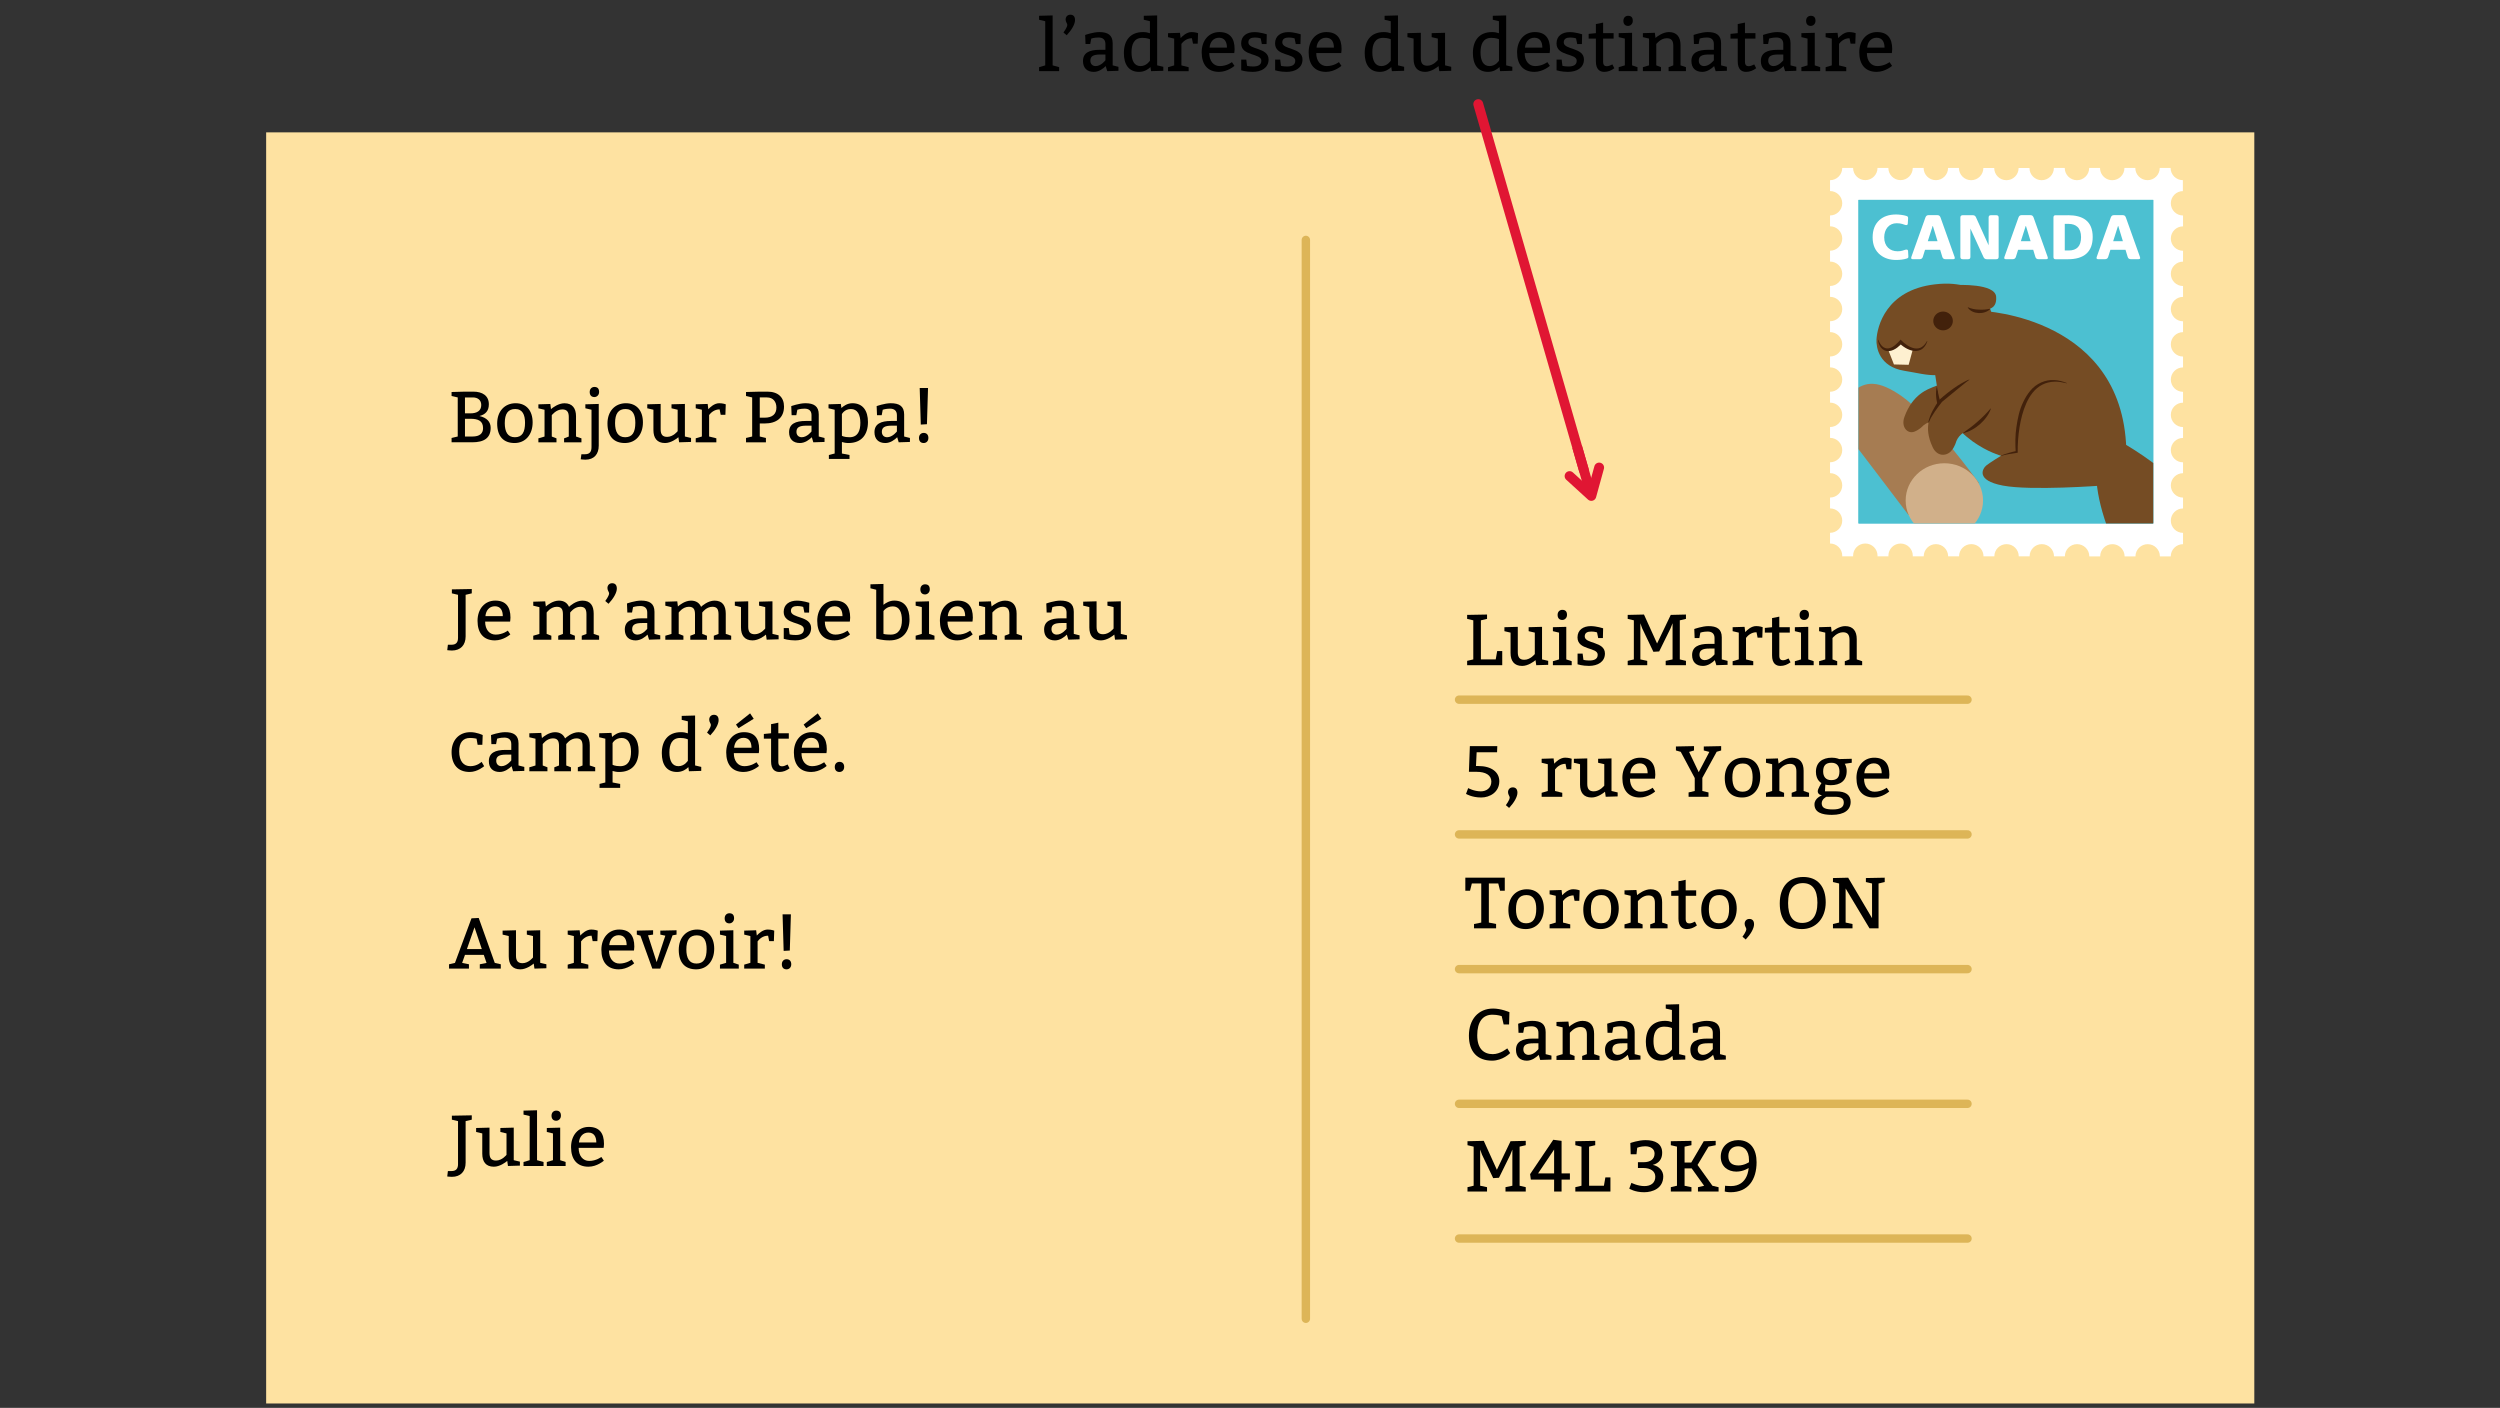
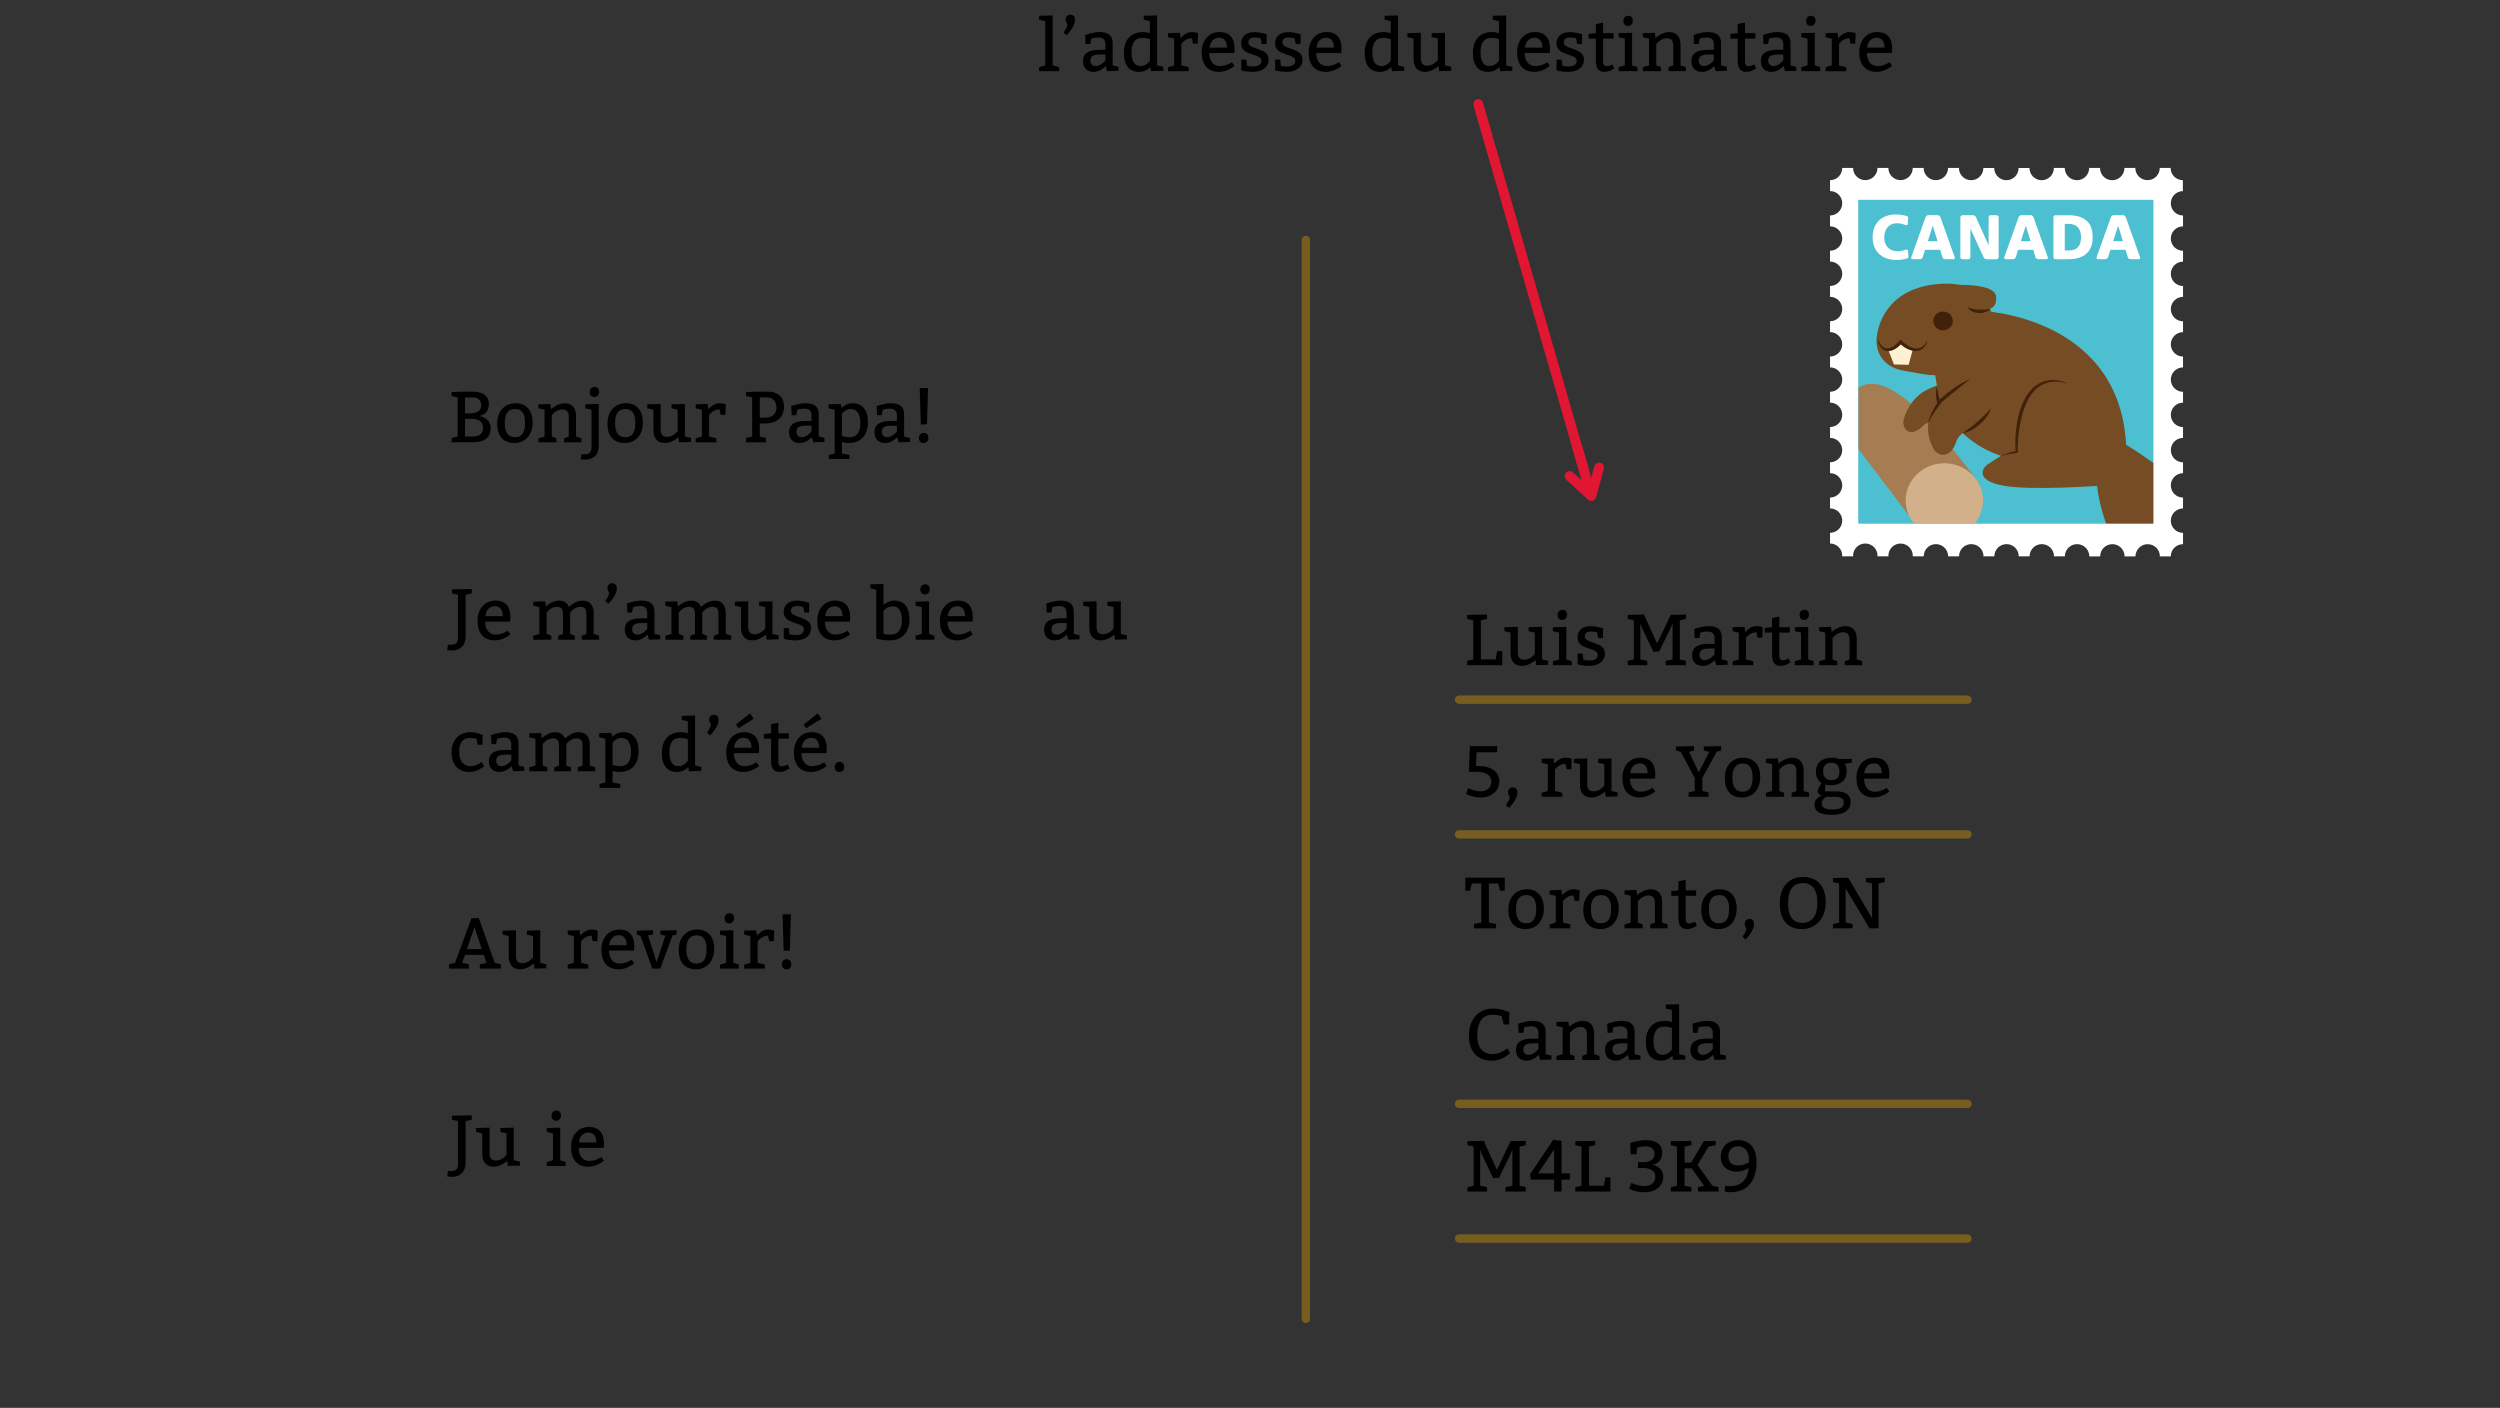
<svg xmlns="http://www.w3.org/2000/svg" id="a" width="760" height="428" viewBox="0 0 760 428">
  <rect x="0" y="0" width="760" height="428" fill="#333333" stroke="none" />
  <defs>
    <clipPath id="b">
      <rect x="564.98" y="60.77" width="89.61" height="98.36" fill="#4cc0d1" stroke-width="0" />
    </clipPath>
  </defs>
-   <rect x="80.91" y="40.24" width="604.4" height="386.42" fill="#fee2a1" stroke-width="0" />
  <path d="m663.59,58.07v-3.3c-2.06,0-3.73-1.66-3.73-3.71h0s-3.3,0-3.3,0h0c0,2.05-1.66,3.71-3.7,3.71-2.06,0-3.73-1.66-3.73-3.71h0s-3.3,0-3.3,0h0c0,2.05-1.66,3.72-3.71,3.72-1.28,0-2.41-.65-3.08-1.64-.4-.59-.63-1.31-.63-2.08h0s0,0,0,0h0s-3.3,0-3.3,0h0c0,2.05-1.66,3.72-3.71,3.72-1.03,0-1.95-.42-2.63-1.09-.67-.67-1.09-1.6-1.09-2.63h0s0,0,0,0h0s-3.3,0-3.3,0h0c0,2.05-1.66,3.72-3.71,3.72-2.05,0-3.71-1.66-3.71-3.71h0s-3.3,0-3.3,0c0,2.05-1.66,3.71-3.71,3.71s-3.71-1.66-3.71-3.71h-3.3c0,2.05-1.66,3.71-3.71,3.71-1.03,0-1.95-.42-2.63-1.09-.67-.67-1.09-1.6-1.09-2.63h0s-3.3,0-3.3,0c0,2.05-1.66,3.71-3.71,3.71-1.03,0-1.95-.42-2.63-1.09-.67-.67-1.09-1.6-1.09-2.63h0s-3.3,0-3.3,0c0,2.05-1.66,3.71-3.71,3.71s-3.71-1.66-3.71-3.71h-3.3c0,2.05-1.66,3.71-3.71,3.71s-3.71-1.66-3.71-3.71h-3.3c0,2.06-1.66,3.73-3.71,3.73v3.3c2.05,0,3.71,1.66,3.71,3.71s-1.66,3.71-3.71,3.71v3.3c2.05,0,3.71,1.66,3.71,3.71s-1.66,3.71-3.71,3.71v3.3c2.05,0,3.71,1.66,3.71,3.71s-1.66,3.71-3.71,3.71v3.3c2.05,0,3.71,1.66,3.71,3.71s-1.66,3.71-3.71,3.71v3.3c2.05,0,3.71,1.66,3.71,3.71s-1.66,3.71-3.71,3.71v3.3c2.05,0,3.71,1.66,3.71,3.71s-1.66,3.71-3.71,3.71v3.3c2.05,0,3.71,1.66,3.71,3.71s-1.66,3.71-3.71,3.71v3.3c2.05,0,3.71,1.66,3.71,3.71s-1.66,3.71-3.71,3.71v3.3c2.05,0,3.71,1.66,3.71,3.71s-1.66,3.71-3.71,3.71v3.3c2.05,0,3.71,1.66,3.71,3.71s-1.66,3.71-3.71,3.71v3.25c2.05,0,3.71,1.66,3.71,3.71,0,.06-.01.12-.02.18h3.34c0-.06-.02-.12-.02-.18,0-2.05,1.66-3.71,3.71-3.71h0c1.03,0,1.95.42,2.63,1.09.67.67,1.09,1.6,1.09,2.63,0,.06-.01.12-.02.18h0s3.34,0,3.34,0h0c0-.06-.02-.12-.02-.18,0-2.05,1.66-3.71,3.71-3.71s3.71,1.66,3.71,3.71c0,.06-.01.12-.02.18h0s3.34,0,3.34,0c0-.03,0-.06,0-.09.05-2.01,1.69-3.62,3.71-3.62s3.66,1.62,3.71,3.63c0,.03,0,.05,0,.08h3.32c0-2.05,1.66-3.71,3.71-3.71.77,0,1.48.23,2.08.63.99.67,1.64,1.8,1.64,3.08h0s3.3,0,3.3,0c0-2.05,1.66-3.71,3.71-3.71s3.71,1.66,3.71,3.71h3.3c0-2.05,1.66-3.71,3.71-3.71,2.05,0,3.71,1.66,3.71,3.71h0s3.3,0,3.3,0c0-2.05,1.66-3.71,3.71-3.71,1.03,0,1.95.42,2.63,1.09.67.67,1.09,1.6,1.09,2.63h0s3.3,0,3.3,0c0-2.05,1.66-3.71,3.71-3.71,1.33,0,2.48.7,3.14,1.75.36.57.58,1.24.58,1.97h0s3.3,0,3.3,0c0-.14.03-.27.04-.41.01-.11.01-.23.03-.34,0-.04.03-.08.04-.12.39-1.63,1.85-2.84,3.61-2.85,2.05,0,3.71,1.66,3.71,3.71h3.3c0-2.05,1.67-3.71,3.73-3.71v-3.44c-2.05,0-3.71-1.66-3.71-3.71s1.66-3.71,3.71-3.71v-3.3h0c-2.05,0-3.71-1.66-3.71-3.71s1.66-3.71,3.71-3.71h0v-3.3h0c-2.05,0-3.71-1.66-3.71-3.71s1.66-3.71,3.71-3.71h0v-3.3h0c-2.05,0-3.71-1.66-3.71-3.71s1.66-3.71,3.71-3.71h0v-3.3h0c-2.05,0-3.71-1.66-3.71-3.71s1.66-3.71,3.71-3.71h0v-3.3h0c-2.05,0-3.71-1.66-3.71-3.71s1.66-3.71,3.71-3.71h0v-3.3h0c-2.05,0-3.71-1.66-3.71-3.71s1.66-3.71,3.71-3.71h0v-3.3h0c-2.05,0-3.71-1.66-3.71-3.71s1.66-3.71,3.71-3.71h0v-3.3c-2.05,0-3.71-1.66-3.71-3.71s1.66-3.71,3.71-3.71v-3.3c-2.05,0-3.71-1.66-3.71-3.71s1.66-3.71,3.71-3.71Z" fill="#fff" stroke-width="0" />
  <rect x="564.98" y="60.77" width="89.61" height="98.36" fill="#4cc0d1" stroke-width="0" />
  <rect x="564.98" y="60.77" width="89.61" height="98.36" fill="#4cc0d1" />
  <g clip-path="url(#b)">
    <path d="m601.6,146.84s-14.79-20.38-23.57-26.46c-6.9-4.78-11-4.69-14.89-1.15s-2.23,12.22-1.7,12.75,18.75,24.59,18.75,24.59l21.41-9.73Z" fill="#a67c52" stroke-width="0" />
    <path d="m603.79,121.06s-5.67,5.9-13.2,6.79c-2.15.25-3.89-.12-5.87,1.47,0,0-1.18,1.34-2.79,1.92-2.04.75-4.08-1.42-3-4.45,2.53-7.07,7.27-8.47,8.69-9.12,1.42-.65,9.21-3.12,10.4-4.76,1.19-1.64,5.77,8.15,5.77,8.15Z" fill="#754c24" stroke-width="0" />
    <path d="m588.94,117.34c.16,2.08.62,4.14,1.33,6.1.69,1.96,1.71,3.83,3.18,5.32l-.07.08c-1-.49-1.86-1.25-2.53-2.13-.67-.88-1.19-1.88-1.57-2.9-.35-1.04-.61-2.11-.69-3.19-.09-1.08-.06-2.18.25-3.26h.11Z" fill="#42210b" stroke-width="0" />
    <path d="m607.74,117.87s-2.25,7.86-8.5,12.18c-1.78,1.23-3.49,1.71-4.51,4.04,0,0-.42,1.74-1.57,3.01-1.45,1.62-4.24,1.78-5.62-1.13-3.12-6.57-.3-10.36.66-11.6.95-1.24,6.68-7.07,6.97-9.07.29-2.01,12.56,2.58,12.56,2.58Z" fill="#754c24" stroke-width="0" />
    <path d="m605.69,96.67s-.69-12.2-17.48-10.23c-14.96,1.75-17.57,12.95-17.76,16.82-.11,2.23.72,8.21,8.45,9.46,8.19,1.32,10.89,3.15,21.35-2.87" fill="#754c24" stroke-width="0" />
    <path d="m642.22,132.91s42.12,21.49,26.65,42.98c-15.47,21.49-32.38-18.34-31.52-32.09" fill="#754c24" stroke-width="0" />
    <path d="m602.49,94.52s44.12,1.62,43.93,44.03l-7.54,9.07s-21.49,1.62-29.99,0c-8.5-1.62-6.11-5.25-5.06-6.11,1.05-.86,4.49-2.96,4.49-2.96,0,0-16.62-4.49-19.58-21.68-2.96-17.19,2.48-19.01,2.48-19.01,0,0,11.27-3.63,11.27-3.34Z" fill="#754c24" stroke-width="0" />
    <path d="m594.51,86.64c.57,0,12.03-.57,12.32,3.58.29,4.15-2.86,4.01-6.45,4.3-3.58.29-5.87-7.88-5.87-7.88Z" fill="#754c24" stroke-width="0" />
    <path d="m608.3,138.5c.79-.34,1.61-.6,2.44-.84.83-.23,1.66-.46,2.51-.61l-.47.55c-.17-2.61-.18-5.21.21-7.8.38-2.58.89-5.2,2.08-7.61.58-1.21,1.27-2.38,2.16-3.43.86-1.07,2.02-1.92,3.28-2.49,1.27-.56,2.65-.82,3.99-.74,1.34.06,2.62.43,3.82.9l-.03.1c-1.24-.29-2.5-.57-3.77-.5-1.27.05-2.53.33-3.66.91-2.3,1.15-3.83,3.37-4.87,5.67-1.04,2.33-1.65,4.83-2.06,7.34-.4,2.52-.58,5.08-.55,7.63v.06s-.06,0-.06,0c-1.68.21-3.36.5-4.99.95l-.03-.1Z" fill="#42210b" stroke-width="0" />
    <path d="m596.74,131.63c.77-.61,1.54-1.09,2.29-1.68.75-.57,1.47-1.16,2.17-1.79,1.42-1.22,2.74-2.56,3.95-3.99l.08.07c-.32.96-.8,1.81-1.38,2.59-.56.79-1.24,1.48-1.95,2.13-.73.63-1.51,1.2-2.37,1.66-.83.48-1.78.83-2.7,1.07l-.09-.06Z" fill="#42210b" stroke-width="0" />
    <path d="m598.67,115.47c-.65.45-1.4,1.06-2.08,1.61l-2.08,1.69-4.15,3.41h.01c-.78.97-1.53,1.99-2.23,3.03-.69,1.05-1.38,2.12-1.81,3.29l-.1-.03c.06-.66.29-1.28.51-1.89.22-.62.51-1.2.8-1.77.6-1.15,1.29-2.22,2.05-3.27l.04-.06.09-.08c.68-.58,1.35-1.19,2.06-1.73.7-.56,1.41-1.11,2.15-1.62.74-.52,1.49-1.02,2.27-1.47.38-.24.79-.44,1.2-.65.43-.2.76-.44,1.33-.55l-.05.1Z" fill="#42210b" stroke-width="0" />
    <path d="m604.99,93.97c-.48.5-1.06.78-1.65.97-.59.2-1.21.25-1.83.24-1.22-.08-2.55-.53-3.31-1.67l.05-.1c1.05.46,2.18.68,3.32.71,1.13.07,2.29-.01,3.4-.25l.03.1Z" fill="#42210b" stroke-width="0" />
    <polygon points="577.99 104.07 581.43 106.46 580.23 110.9 575.76 110.79 574.17 106.75 577.99 104.07" fill="#fef0d0" stroke-width="0" />
    <path d="m571.02,103.3c.24.7.61,1.38,1.13,1.91.52.53,1.27.82,2,.69.73-.12,1.39-.52,1.96-.98.58-.47,1.1-1.02,1.59-1.58l.08-.09.08.08c.56.59,1.18,1.12,1.86,1.57.68.45,1.42.82,2.21.98.79.16,1.64.06,2.32-.4.68-.44,1.18-1.11,1.57-1.83l.09.05c-.22.82-.66,1.6-1.37,2.23-.72.63-1.81.88-2.76.74-.97-.11-1.83-.5-2.6-.96-.79-.47-1.43-1.02-2.1-1.69l1.42-.02c-.51.61-1.1,1.18-1.76,1.69-.68.48-1.48.95-2.47,1.04-.49.04-1.01-.04-1.46-.25-.45-.22-.8-.53-1.07-.88-.49-.73-.78-1.49-.82-2.29l.1-.03Z" fill="#42210b" stroke-width="0" />
    <path d="m593.67,97.57c0,1.58-1.34,2.86-2.98,2.86s-2.98-1.28-2.98-2.86,1.33-2.86,2.98-2.86,2.98,1.28,2.98,2.86Z" fill="#42210b" stroke-width="0" />
    <path d="m602.84,152.15c0,6.25-5.27,11.32-11.76,11.32s-11.76-5.07-11.76-11.32,5.27-11.32,11.76-11.32,11.76,5.07,11.76,11.32Z" fill="#d1b08a" stroke-width="0" />
  </g>
  <line x1="396.98" y1="72.94" x2="396.98" y2="400.9" fill="none" opacity=".5" stroke="#bd890f" stroke-linecap="round" stroke-linejoin="round" stroke-width="2.55" />
  <path d="m455.14,197.93h1.54v4.29h-10.67v-1.32l1.87-.44v-11.88l-1.87-.44v-1.21l6.05-.11v1.32l-1.87.44v11.88h4.51l.44-2.53Z" stroke-width="0" />
  <path d="m470.65,202.11l-3.63.11-.22-1.54c-.53.46-2.27,1.76-4.07,1.76-2.42,0-3.52-1.52-3.52-3.94v-6.18l-1.87-.44v-1.21l4.07-.11v7.72c0,1.54.55,2.29,1.98,2.29,1.87,0,3.19-1.74,3.19-1.74v-6.51l-1.87-.44v-1.21l4.07-.11v9.9l1.87.44v1.21Z" stroke-width="0" />
  <path d="m477.8,202.22h-5.72v-1.21l1.87-.55v-8.14l-1.87-.44v-1.21l4.07-.11v9.9l1.65.55v1.21Zm-2.86-16.83c.88,0,1.43.44,1.43,1.54,0,.99-.77,1.54-1.43,1.54-.88,0-1.43-.55-1.43-1.54s.66-1.54,1.43-1.54Z" stroke-width="0" />
  <path d="m481.36,200.59s.66.2,1.85.2c1.32,0,2.49-.37,2.49-1.74,0-2.38-6.14-1.28-6.14-5.28,0-2.29,1.76-3.43,4.03-3.43,1.74,0,3.76.66,3.76.66l-.07,2.97h-1.43l-.35-1.72s-.68-.26-1.78-.26-1.96.35-1.96,1.47c0,2.35,6.14,1.45,6.14,5.21,0,2.53-2.2,3.76-4.84,3.76-2.02,0-3.48-.48-3.48-.48v-3.26h1.54l.24,1.89Z" stroke-width="0" />
  <path d="m508.46,189.46l-.66,1.65-3.41,6.93-1.76.11-3.41-7.15-.55-1.54v11l2.09.44v1.32h-5.94v-1.32l1.87-.44v-11.88l-1.87-.44v-1.21l4.95-.11,3.98,8.8,4.16-8.69,4.62-.11v1.32l-1.87.44v11.88l1.87.44v1.32h-6.16v-1.32l2.09-.44v-11Z" stroke-width="0" />
  <path d="m515.06,191.22s2.42-.88,4.29-.88c2.55,0,4.07.88,4.07,3.41v6.71l1.76.44v1.21l-3.41.11-.46-1.54c-.75.75-2.07,1.76-3.61,1.76-2.09,0-3.3-1.21-3.3-3.3,0-2.53,1.98-3.41,5.06-3.41h1.76v-1.76c0-1.32-.77-1.98-2.09-1.98s-2.22.33-2.22.33l-.31,1.65h-1.43l-.11-2.75Zm4.62,5.94c-2.2,0-3.04.55-3.04,1.87,0,.99.62,1.65,1.61,1.65,1.65,0,2.97-1.76,2.97-1.76v-1.76h-1.54Z" stroke-width="0" />
  <path d="m530.55,192.16c.55-.62,1.83-1.83,3.32-1.83,1.1,0,1.98.33,1.98.33l-.11,3.19h-1.43l-.33-1.65c-1.65,0-2.71,1.08-3.19,1.72v6.54l2.2.55v1.21h-6.27v-1.21l1.87-.55v-8.14l-1.87-.44v-1.21l3.63-.11.2,1.61Z" stroke-width="0" />
  <path d="m544.1,192.32h-3.19v7.06c0,1.01.48,1.34,1.1,1.34.53,0,1.14-.24,1.72-.55l.59,1.17c-.99.73-1.98,1.1-3.08,1.1-1.32,0-2.53-.73-2.53-3.19v-6.93h-2.2v-1.43l2.2-.22v-2.77l2.2-.44v3.21h3.19v1.65Z" stroke-width="0" />
  <path d="m551.36,202.22h-5.72v-1.21l1.87-.55v-8.14l-1.87-.44v-1.21l4.07-.11v9.9l1.65.55v1.21Zm-2.86-16.83c.88,0,1.43.44,1.43,1.54,0,.99-.77,1.54-1.43,1.54-.88,0-1.43-.55-1.43-1.54s.66-1.54,1.43-1.54Z" stroke-width="0" />
  <path d="m556.84,192.12c.53-.46,2.27-1.78,4.09-1.78,2.42,0,3.52,1.54,3.52,3.96v6.16l1.65.55v1.21h-5.28v-1.21l1.43-.55v-5.94c0-1.54-.55-2.31-1.98-2.31-1.87,0-3.19,1.76-3.19,1.76v6.49l1.43.55v1.21h-5.5v-1.21l1.87-.55v-8.14l-1.87-.44v-1.21l3.63-.11.2,1.56Z" stroke-width="0" />
  <path d="m448.71,232.87h.7c4,0,6.38,1.87,6.38,4.62,0,3.3-2.86,4.95-5.5,4.95-2.86,0-4.62-1.1-4.62-1.1l.66-1.76s1.76.99,3.85.99c1.65,0,3.19-.99,3.19-2.97s-1.76-2.97-4.51-2.97h-2.31l.29-7.81h8.34l-.07,1.87h-6.21l-.2,4.18Z" stroke-width="0" />
  <path d="m457.78,244.77s1.17-1.54,1.17-2.33c0-.44-.51-.84-.51-1.61,0-.84.57-1.47,1.43-1.47.77,0,1.43.4,1.43,1.63s-.99,2.97-2.53,4.62l-.99-.84Z" stroke-width="0" />
  <path d="m472.49,232.16c.55-.62,1.83-1.83,3.32-1.83,1.1,0,1.98.33,1.98.33l-.11,3.19h-1.43l-.33-1.65c-1.65,0-2.71,1.08-3.19,1.72v6.54l2.2.55v1.21h-6.27v-1.21l1.87-.55v-8.14l-1.87-.44v-1.21l3.63-.11.2,1.61Z" stroke-width="0" />
  <path d="m491.77,242.11l-3.63.11-.22-1.54c-.53.46-2.27,1.76-4.07,1.76-2.42,0-3.52-1.52-3.52-3.94v-6.18l-1.87-.44v-1.21l4.07-.11v7.72c0,1.54.55,2.29,1.98,2.29,1.87,0,3.19-1.74,3.19-1.74v-6.51l-1.87-.44v-1.21l4.07-.11v9.9l1.87.44v1.21Z" stroke-width="0" />
  <path d="m495.51,236.72c0,2.42,1.3,3.96,3.19,3.96,2.2,0,3.7-1.21,3.7-1.21l.77,1.14s-2.05,1.83-4.69,1.83c-3.52,0-5.28-2.31-5.28-5.94s2.2-6.16,5.39-6.16,4.62,1.87,4.62,5.17c0,.55-.11,1.17-.11,1.21h-7.59Zm5.37-1.65c0-1.65-.64-3.01-2.4-3.01s-2.75,1.36-2.88,3.01h5.28Z" stroke-width="0" />
  <path d="m515.2,236.52l-4.25-7.96-1.47-.42v-1.21l5.5-.11v1.32l-1.5.44,2.93,6.16,3.23-6.16-1.69-.44v-1.21l5.28-.11v1.32l-1.36.4-4.36,7.94v3.98l1.87.44v1.32h-6.05v-1.32l1.87-.44v-3.94Z" stroke-width="0" />
  <path d="m535.11,236.17c0,3.74-2.2,6.27-5.5,6.27s-5.28-1.98-5.28-5.94c0-3.74,2.31-6.16,5.61-6.16s5.17,2.31,5.17,5.83Zm-8.47.22c0,2.64.88,4.29,3.08,4.29s3.08-1.54,3.08-4.4c0-2.42-.77-4.18-2.97-4.18s-3.19,1.43-3.19,4.29Z" stroke-width="0" />
  <path d="m540.69,232.12c.53-.46,2.27-1.78,4.09-1.78,2.42,0,3.52,1.54,3.52,3.96v6.16l1.65.55v1.21h-5.28v-1.21l1.43-.55v-5.94c0-1.54-.55-2.31-1.98-2.31-1.87,0-3.19,1.76-3.19,1.76v6.49l1.43.55v1.21h-5.5v-1.21l1.87-.55v-8.14l-1.87-.44v-1.21l3.63-.11.2,1.56Z" stroke-width="0" />
  <path d="m560.8,232.19s.59.79.59,2.22c0,2.97-1.98,4.29-4.84,4.29-.99,0-1.65-.2-1.65-.2l-.11,2.07h3.41c2.86,0,4.4,1.1,4.4,3.19,0,2.42-1.87,3.96-5.72,3.96-3.08,0-5.28-.77-5.28-3.19,0-1.98,2.31-2.75,2.31-2.75,0,0-1.32-.11-1.32-1.25,0-.73,1.14-2.49,1.14-2.49,0,0-1.69-.77-1.69-3.41,0-2.86,1.98-4.29,4.84-4.29,1.43,0,2.2.42,2.2.42l3.85-.09v1.21l-2.13.31Zm-5.57,10.03s-1.43.66-1.43,1.98c0,1.54,1.32,1.87,3.41,1.87,2.2,0,3.3-.66,3.3-2.09s-1.1-1.76-2.86-1.76h-2.42Zm-.99-7.7c0,1.54.77,2.64,2.42,2.64,1.76,0,2.53-.77,2.53-2.64,0-1.65-.77-2.64-2.42-2.64-1.76,0-2.53.88-2.53,2.64Z" stroke-width="0" />
  <path d="m566.67,236.72c0,2.42,1.3,3.96,3.19,3.96,2.2,0,3.7-1.21,3.7-1.21l.77,1.14s-2.05,1.83-4.69,1.83c-3.52,0-5.28-2.31-5.28-5.94s2.2-6.16,5.39-6.16,4.62,1.87,4.62,5.17c0,.55-.11,1.17-.11,1.21h-7.59Zm5.37-1.65c0-1.65-.64-3.01-2.4-3.01s-2.75,1.36-2.88,3.01h5.28Z" stroke-width="0" />
  <path d="m448.1,280.9l2.2-.44v-11.88h-2.86l-.55,2.2h-1.43v-3.96h11.99v3.96h-1.43l-.55-2.2h-2.86v11.88l2.2.44v1.32h-6.71v-1.32Z" stroke-width="0" />
  <path d="m469.33,276.17c0,3.74-2.2,6.27-5.5,6.27s-5.28-1.98-5.28-5.94c0-3.74,2.31-6.16,5.61-6.16s5.17,2.31,5.17,5.83Zm-8.47.22c0,2.64.88,4.29,3.08,4.29s3.08-1.54,3.08-4.4c0-2.42-.77-4.18-2.97-4.18s-3.19,1.43-3.19,4.29Z" stroke-width="0" />
  <path d="m474.91,272.16c.55-.62,1.83-1.83,3.32-1.83,1.1,0,1.98.33,1.98.33l-.11,3.19h-1.43l-.33-1.65c-1.65,0-2.71,1.08-3.19,1.72v6.54l2.2.55v1.21h-6.27v-1.21l1.87-.55v-8.14l-1.87-.44v-1.21l3.63-.11.2,1.61Z" stroke-width="0" />
  <path d="m492.1,276.17c0,3.74-2.2,6.27-5.5,6.27s-5.28-1.98-5.28-5.94c0-3.74,2.31-6.16,5.61-6.16s5.17,2.31,5.17,5.83Zm-8.47.22c0,2.64.88,4.29,3.08,4.29s3.08-1.54,3.08-4.4c0-2.42-.77-4.18-2.97-4.18s-3.19,1.43-3.19,4.29Z" stroke-width="0" />
  <path d="m497.68,272.12c.53-.46,2.27-1.78,4.09-1.78,2.42,0,3.52,1.54,3.52,3.96v6.16l1.65.55v1.21h-5.28v-1.21l1.43-.55v-5.94c0-1.54-.55-2.31-1.98-2.31-1.87,0-3.19,1.76-3.19,1.76v6.49l1.43.55v1.21h-5.5v-1.21l1.87-.55v-8.14l-1.87-.44v-1.21l3.63-.11.2,1.56Z" stroke-width="0" />
  <path d="m515.64,272.32h-3.19v7.06c0,1.01.48,1.34,1.1,1.34.53,0,1.14-.24,1.72-.55l.59,1.17c-.99.73-1.98,1.1-3.08,1.1-1.32,0-2.53-.73-2.53-3.19v-6.93h-2.2v-1.43l2.2-.22v-2.77l2.2-.44v3.21h3.19v1.65Z" stroke-width="0" />
  <path d="m527.96,276.17c0,3.74-2.2,6.27-5.5,6.27s-5.28-1.98-5.28-5.94c0-3.74,2.31-6.16,5.61-6.16s5.17,2.31,5.17,5.83Zm-8.47.22c0,2.64.88,4.29,3.08,4.29s3.08-1.54,3.08-4.4c0-2.42-.77-4.18-2.97-4.18s-3.19,1.43-3.19,4.29Z" stroke-width="0" />
  <path d="m529.71,284.77s1.17-1.54,1.17-2.33c0-.44-.51-.84-.51-1.61,0-.84.57-1.47,1.43-1.47.77,0,1.43.4,1.43,1.63s-.99,2.97-2.53,4.62l-.99-.84Z" stroke-width="0" />
  <path d="m555.02,274.3c0,4.84-2.97,8.14-7.26,8.14s-6.71-2.75-6.71-7.81,2.75-8.03,7.15-8.03,6.82,2.97,6.82,7.7Zm-11.44.22c0,3.96,1.43,6.05,4.29,6.05s4.62-1.98,4.62-6.16c0-3.96-1.54-5.94-4.4-5.94s-4.51,1.87-4.51,6.05Z" stroke-width="0" />
  <path d="m563.16,280.9v1.32h-5.94v-1.32l1.87-.44v-11.88l-1.87-.44v-1.21l4.62-.11,7.26,12.3v-10.54l-1.87-.44v-1.21l5.72-.11v1.32l-1.87.44v13.64h-2.75l-7.26-12.12v10.36l2.09.44Z" stroke-width="0" />
  <path d="m456.52,308.91s-1.17-.44-2.82-.44c-2.97,0-4.62,2.2-4.62,6.27s1.98,5.72,4.73,5.72c2.31,0,4.4-1.76,4.4-1.76l.88,1.43s-2.2,2.31-5.5,2.31c-4.4,0-7.04-2.64-7.04-7.59s2.86-8.25,7.37-8.25c2.42,0,4.95,1.1,4.95,1.1l-.11,3.74h-1.65l-.59-2.53Z" stroke-width="0" />
  <path d="m461.52,311.22s2.42-.88,4.29-.88c2.55,0,4.07.88,4.07,3.41v6.71l1.76.44v1.21l-3.41.11-.46-1.54c-.75.75-2.07,1.76-3.61,1.76-2.09,0-3.3-1.21-3.3-3.3,0-2.53,1.98-3.41,5.06-3.41h1.76v-1.76c0-1.32-.77-1.98-2.09-1.98s-2.22.33-2.22.33l-.31,1.65h-1.43l-.11-2.75Zm4.62,5.94c-2.2,0-3.04.55-3.04,1.87,0,.99.62,1.65,1.61,1.65,1.65,0,2.97-1.76,2.97-1.76v-1.76h-1.54Z" stroke-width="0" />
  <path d="m477,312.12c.53-.46,2.27-1.78,4.09-1.78,2.42,0,3.52,1.54,3.52,3.96v6.16l1.65.55v1.21h-5.28v-1.21l1.43-.55v-5.94c0-1.54-.55-2.31-1.98-2.31-1.87,0-3.19,1.76-3.19,1.76v6.49l1.43.55v1.21h-5.5v-1.21l1.87-.55v-8.14l-1.87-.44v-1.21l3.63-.11.2,1.56Z" stroke-width="0" />
  <path d="m488.58,311.22s2.42-.88,4.29-.88c2.55,0,4.07.88,4.07,3.41v6.71l1.76.44v1.21l-3.41.11-.46-1.54c-.75.75-2.07,1.76-3.61,1.76-2.09,0-3.3-1.21-3.3-3.3,0-2.53,1.98-3.41,5.06-3.41h1.76v-1.76c0-1.32-.77-1.98-2.09-1.98s-2.22.33-2.22.33l-.31,1.65h-1.43l-.11-2.75Zm4.62,5.94c-2.2,0-3.04.55-3.04,1.87,0,.99.62,1.65,1.61,1.65,1.65,0,2.97-1.76,2.97-1.76v-1.76h-1.54Z" stroke-width="0" />
  <path d="m512.34,322.11l-3.74.11-.18-1.25c-.64.64-1.78,1.47-3.46,1.47-3.19,0-4.62-2.31-4.62-5.72,0-3.74,1.87-6.38,5.83-6.38.81,0,1.52.15,2.09.35v-3.65l-1.87-.44v-1.21l4.07-.11v15.18l1.87.44v1.21Zm-4.07-9.57s-.77-.44-2.31-.44c-2.55,0-3.3,1.98-3.3,4.4s.77,4.18,2.75,4.18c1.87,0,2.86-1.65,2.86-1.65v-6.49Z" stroke-width="0" />
  <path d="m514.53,311.22s2.42-.88,4.29-.88c2.55,0,4.07.88,4.07,3.41v6.71l1.76.44v1.21l-3.41.11-.46-1.54c-.75.75-2.07,1.76-3.61,1.76-2.09,0-3.3-1.21-3.3-3.3,0-2.53,1.98-3.41,5.06-3.41h1.76v-1.76c0-1.32-.77-1.98-2.09-1.98s-2.22.33-2.22.33l-.31,1.65h-1.43l-.11-2.75Zm4.62,5.94c-2.2,0-3.04.55-3.04,1.87,0,.99.62,1.65,1.61,1.65,1.65,0,2.97-1.76,2.97-1.76v-1.76h-1.54Z" stroke-width="0" />
  <path d="m459.76,349.46l-.66,1.65-3.41,6.93-1.76.11-3.41-7.15-.55-1.54v11l2.09.44v1.32h-5.94v-1.32l1.87-.44v-11.88l-1.87-.44v-1.21l4.95-.11,3.98,8.8,4.16-8.69,4.62-.11v1.32l-1.87.44v11.88l1.87.44v1.32h-6.16v-1.32l2.09-.44v-11Z" stroke-width="0" />
  <path d="m474.72,356.72h2.53v1.87h-2.53v3.63h-2.27v-3.63h-7.08l-.22-1.65,7.04-10.45,2.53.33v9.9Zm-2.27-7.26l-4.88,7.26h4.88v-7.26Z" stroke-width="0" />
  <path d="m488.03,357.93h1.54v4.29h-10.67v-1.32l1.87-.44v-11.88l-1.87-.44v-1.21l6.05-.11v1.32l-1.87.44v11.88h4.51l.44-2.53Z" stroke-width="0" />
  <path d="m499.69,353.31c1.98,0,3.3-.88,3.3-2.64,0-1.32-1.1-2.2-2.86-2.2-1.32,0-2.42.44-2.42.44l-.22,1.98h-1.76l-.11-3.41s2.42-.88,4.62-.88c2.97,0,5.06,1.1,5.06,3.85,0,1.89-.95,3.19-2.86,3.67,2.05.42,3.19,1.94,3.19,3.48,0,3.63-3.19,4.84-5.83,4.84-2.86,0-4.51-1.1-4.51-1.1l.66-1.76s1.87.99,3.96.99c1.98,0,3.3-.99,3.3-2.86,0-1.65-1.43-2.64-3.63-2.64h-1.65v-1.76h1.76Z" stroke-width="0" />
  <path d="m507.93,360.9l1.87-.44v-11.88l-1.87-.44v-1.21l6.27-.11v1.32l-2.09.44v4.84h2.02l3.81-6.49,3.63-.11v1.32l-2.18.44-3.34,5.57,4.53,6.32,1.87.44v1.32h-6.27v-1.32l1.87-.44-3.78-5.28h-2.16v5.28l2.09.44v1.32h-6.27v-1.32Z" stroke-width="0" />
  <path d="m524.43,360.46s.77.11,1.76.11c5.28,0,5.39-5.5,5.39-5.5,0,0-1.54,1.1-3.74,1.1-2.53,0-4.73-1.54-4.73-4.51,0-3.19,2.42-5.06,5.28-5.06,3.85,0,5.61,2.86,5.61,6.71,0,5.28-2.53,9.13-7.92,9.13-1.1,0-1.76-.22-1.76-.22l.11-1.76Zm7.26-7.81c0-2.97-1.54-4.18-3.3-4.18s-2.97,1.1-2.97,2.97c0,1.98,1.1,2.86,3.08,2.86,1.76,0,3.19-.99,3.19-.99v-.66Z" stroke-width="0" />
  <line x1="443.55" y1="212.7" x2="598.12" y2="212.7" fill="none" opacity=".5" stroke="#bd890f" stroke-linecap="round" stroke-linejoin="round" stroke-width="2.55" />
  <line x1="443.55" y1="253.66" x2="598.12" y2="253.66" fill="none" opacity=".5" stroke="#bd890f" stroke-linecap="round" stroke-linejoin="round" stroke-width="2.55" />
-   <line x1="443.55" y1="294.61" x2="598.12" y2="294.61" fill="none" opacity=".5" stroke="#bd890f" stroke-linecap="round" stroke-linejoin="round" stroke-width="2.55" />
  <line x1="443.55" y1="335.56" x2="598.12" y2="335.56" fill="none" opacity=".5" stroke="#bd890f" stroke-linecap="round" stroke-linejoin="round" stroke-width="2.55" />
  <line x1="443.55" y1="376.52" x2="598.12" y2="376.52" fill="none" opacity=".5" stroke="#bd890f" stroke-linecap="round" stroke-linejoin="round" stroke-width="2.55" />
  <path d="m139.15,120.82l-1.87-.44v-1.21l4.07-.11h2.53c2.75,0,4.73,1.21,4.73,3.85,0,1.98-1.01,3.1-2.86,3.56,2.31.53,3.41,1.83,3.41,3.59,0,3.08-1.98,4.4-5.61,4.4h-6.27v-1.32l1.87-.44v-11.88Zm3.85,4.84c1.98,0,3.3-.77,3.3-2.53,0-1.54-1.1-2.31-2.53-2.31h-2.42v4.84h1.65Zm.66,7.04c2.09,0,3.19-.88,3.19-2.53,0-2.2-1.43-2.86-3.85-2.86h-1.65v5.39h2.31Z" stroke-width="0" />
  <path d="m161.92,128.41c0,3.74-2.2,6.27-5.5,6.27s-5.28-1.98-5.28-5.94c0-3.74,2.31-6.16,5.61-6.16s5.17,2.31,5.17,5.83Zm-8.47.22c0,2.64.88,4.29,3.08,4.29s3.08-1.54,3.08-4.4c0-2.42-.77-4.18-2.97-4.18s-3.19,1.43-3.19,4.29Z" stroke-width="0" />
  <path d="m167.5,124.37c.53-.46,2.27-1.78,4.09-1.78,2.42,0,3.52,1.54,3.52,3.96v6.16l1.65.55v1.21h-5.28v-1.21l1.43-.55v-5.94c0-1.54-.55-2.31-1.98-2.31-1.87,0-3.19,1.76-3.19,1.76v6.49l1.43.55v1.21h-5.5v-1.21l1.87-.55v-8.14l-1.87-.44v-1.21l3.63-.11.2,1.56Z" stroke-width="0" />
  <path d="m182.02,135.45c0,2.64-1.43,4.29-4.07,4.29-.55,0-1.41-.11-1.41-.11l.2-1.54h1.1c1.54,0,1.98-.88,1.98-2.2v-11.33l-1.87-.44v-1.21l4.07-.11v12.65Zm-1.32-17.82c.88,0,1.43.44,1.43,1.54,0,.99-.77,1.54-1.43,1.54-.88,0-1.43-.55-1.43-1.54s.66-1.54,1.43-1.54Z" stroke-width="0" />
  <path d="m195.45,128.41c0,3.74-2.2,6.27-5.5,6.27s-5.28-1.98-5.28-5.94c0-3.74,2.31-6.16,5.61-6.16s5.17,2.31,5.17,5.83Zm-8.47.22c0,2.64.88,4.29,3.08,4.29s3.08-1.54,3.08-4.4c0-2.42-.77-4.18-2.97-4.18s-3.19,1.43-3.19,4.29Z" stroke-width="0" />
  <path d="m210.08,134.35l-3.63.11-.22-1.54c-.53.46-2.27,1.76-4.07,1.76-2.42,0-3.52-1.52-3.52-3.94v-6.18l-1.87-.44v-1.21l4.07-.11v7.72c0,1.54.55,2.29,1.98,2.29,1.87,0,3.19-1.74,3.19-1.74v-6.51l-1.87-.44v-1.21l4.07-.11v9.9l1.87.44v1.21Z" stroke-width="0" />
  <path d="m215.33,124.41c.55-.62,1.83-1.83,3.32-1.83,1.1,0,1.98.33,1.98.33l-.11,3.19h-1.43l-.33-1.65c-1.65,0-2.71,1.08-3.19,1.72v6.53l2.2.55v1.21h-6.27v-1.21l1.87-.55v-8.14l-1.87-.44v-1.21l3.63-.11.2,1.61Z" stroke-width="0" />
  <path d="m228.66,120.82l-1.87-.44v-1.21l4.18-.11h2.31c3.3,0,5.06,1.76,5.06,4.51,0,3.41-2.2,5.17-5.94,5.17h-1.43v3.96l1.87.44v1.32h-6.05v-1.32l1.87-.44v-11.88Zm3.74,6.16c2.42,0,3.63-1.1,3.63-3.08,0-1.76-.99-3.08-2.86-3.08h-2.2v6.16h1.43Z" stroke-width="0" />
  <path d="m240.54,123.46s2.42-.88,4.29-.88c2.55,0,4.07.88,4.07,3.41v6.71l1.76.44v1.21l-3.41.11-.46-1.54c-.75.75-2.07,1.76-3.61,1.76-2.09,0-3.3-1.21-3.3-3.3,0-2.53,1.98-3.41,5.06-3.41h1.76v-1.76c0-1.32-.77-1.98-2.09-1.98s-2.22.33-2.22.33l-.31,1.65h-1.43l-.11-2.75Zm4.62,5.94c-2.2,0-3.04.55-3.04,1.87,0,.99.62,1.65,1.61,1.65,1.65,0,2.97-1.76,2.97-1.76v-1.76h-1.54Z" stroke-width="0" />
  <path d="m255.79,124.03c.66-.62,1.83-1.45,3.34-1.45,3.19,0,4.73,2.31,4.73,5.72,0,3.74-1.87,6.38-5.94,6.38-.73,0-1.39-.13-1.98-.31v3.5l2.31.44v1.21h-6.27v-1.21l1.76-.44v-13.31l-1.87-.44v-1.21l3.74-.11.18,1.23Zm.15,8.45s.66.44,2.31.44c2.55,0,3.3-1.98,3.3-4.4s-.88-4.18-2.86-4.18-2.75,1.54-2.75,1.54v6.6Z" stroke-width="0" />
  <path d="m266.5,123.46s2.42-.88,4.29-.88c2.55,0,4.07.88,4.07,3.41v6.71l1.76.44v1.21l-3.41.11-.46-1.54c-.75.75-2.07,1.76-3.61,1.76-2.09,0-3.3-1.21-3.3-3.3,0-2.53,1.98-3.41,5.06-3.41h1.76v-1.76c0-1.32-.77-1.98-2.09-1.98s-2.22.33-2.22.33l-.31,1.65h-1.43l-.11-2.75Zm4.62,5.94c-2.2,0-3.04.55-3.04,1.87,0,.99.62,1.65,1.61,1.65,1.65,0,2.97-1.76,2.97-1.76v-1.76h-1.54Z" stroke-width="0" />
  <path d="m280.8,131.6c.88,0,1.43.55,1.43,1.54s-.66,1.54-1.43,1.54c-.88,0-1.43-.55-1.43-1.54s.66-1.54,1.43-1.54Zm-1.21-13.64h2.53l-.33,11-1.87.11-.33-11.11Z" stroke-width="0" />
  <path d="m141.55,180.82v12.65c0,2.64-1.54,4.29-4.18,4.29-.55,0-1.41-.11-1.41-.11l.2-1.65h1.1c1.43,0,1.98-.77,1.98-2.09v-13.09l-1.87-.44v-1.21l6.05-.11v1.32l-1.87.44Z" stroke-width="0" />
  <path d="m147.48,188.96c0,2.42,1.3,3.96,3.19,3.96,2.2,0,3.7-1.21,3.7-1.21l.77,1.14s-2.05,1.83-4.69,1.83c-3.52,0-5.28-2.31-5.28-5.94s2.2-6.16,5.39-6.16,4.62,1.87,4.62,5.17c0,.55-.11,1.17-.11,1.21h-7.59Zm5.37-1.65c0-1.65-.64-3.01-2.4-3.01s-2.75,1.36-2.88,3.01h5.28Z" stroke-width="0" />
  <path d="m165.94,184.37c.51-.48,2.18-1.78,3.98-1.78,1.58,0,2.55.75,3.06,1.89.29-.29,2.07-1.89,4.09-1.89,2.42,0,3.41,1.54,3.41,3.96v6.16l1.65.55v1.21h-5.28v-1.21l1.43-.55v-5.94c0-1.54-.44-2.31-1.87-2.31-1.87,0-3.08,1.76-3.08,1.76v6.49l1.43.55v1.21h-5.06v-1.21l1.43-.55v-5.94c0-1.54-.44-2.31-1.87-2.31-1.87,0-3.08,1.76-3.08,1.76v6.49l1.43.55v1.21h-5.5v-1.21l1.87-.55v-8.14l-1.87-.44v-1.21l3.63-.11.2,1.56Z" stroke-width="0" />
  <path d="m184,182.71s1.17-1.54,1.17-2.33c0-.44-.51-.84-.51-1.61,0-.84.57-1.47,1.43-1.47.77,0,1.43.4,1.43,1.63s-.99,2.97-2.53,4.62l-.99-.84Z" stroke-width="0" />
  <path d="m190.6,183.46s2.42-.88,4.29-.88c2.55,0,4.07.88,4.07,3.41v6.71l1.76.44v1.21l-3.41.11-.46-1.54c-.75.75-2.07,1.76-3.61,1.76-2.09,0-3.3-1.21-3.3-3.3,0-2.53,1.98-3.41,5.06-3.41h1.76v-1.76c0-1.32-.77-1.98-2.09-1.98s-2.22.33-2.22.33l-.31,1.65h-1.43l-.11-2.75Zm4.62,5.94c-2.2,0-3.04.55-3.04,1.87,0,.99.62,1.65,1.61,1.65,1.65,0,2.97-1.76,2.97-1.76v-1.76h-1.54Z" stroke-width="0" />
  <path d="m206.09,184.37c.51-.48,2.18-1.78,3.98-1.78,1.58,0,2.55.75,3.06,1.89.29-.29,2.07-1.89,4.09-1.89,2.42,0,3.41,1.54,3.41,3.96v6.16l1.65.55v1.21h-5.28v-1.21l1.43-.55v-5.94c0-1.54-.44-2.31-1.87-2.31-1.87,0-3.08,1.76-3.08,1.76v6.49l1.43.55v1.21h-5.06v-1.21l1.43-.55v-5.94c0-1.54-.44-2.31-1.87-2.31-1.87,0-3.08,1.76-3.08,1.76v6.49l1.43.55v1.21h-5.5v-1.21l1.87-.55v-8.14l-1.87-.44v-1.21l3.63-.11.2,1.56Z" stroke-width="0" />
  <path d="m236.7,194.35l-3.63.11-.22-1.54c-.53.46-2.27,1.76-4.07,1.76-2.42,0-3.52-1.52-3.52-3.94v-6.18l-1.87-.44v-1.21l4.07-.11v7.72c0,1.54.55,2.29,1.98,2.29,1.87,0,3.19-1.74,3.19-1.74v-6.51l-1.87-.44v-1.21l4.07-.11v9.9l1.87.44v1.21Z" stroke-width="0" />
  <path d="m240.04,192.84s.66.2,1.85.2c1.32,0,2.49-.37,2.49-1.74,0-2.38-6.14-1.28-6.14-5.28,0-2.29,1.76-3.43,4.03-3.43,1.74,0,3.76.66,3.76.66l-.07,2.97h-1.43l-.35-1.72s-.68-.26-1.78-.26-1.96.35-1.96,1.47c0,2.35,6.14,1.45,6.14,5.21,0,2.53-2.2,3.76-4.84,3.76-2.02,0-3.48-.48-3.48-.48v-3.26h1.54l.24,1.89Z" stroke-width="0" />
  <path d="m250.75,188.96c0,2.42,1.3,3.96,3.19,3.96,2.2,0,3.7-1.21,3.7-1.21l.77,1.14s-2.05,1.83-4.69,1.83c-3.52,0-5.28-2.31-5.28-5.94s2.2-6.16,5.39-6.16,4.62,1.87,4.62,5.17c0,.55-.11,1.17-.11,1.21h-7.59Zm5.37-1.65c0-1.65-.64-3.01-2.4-3.01s-2.75,1.36-2.88,3.01h5.28Z" stroke-width="0" />
  <path d="m268.57,183.86c.73-.57,1.87-1.28,3.3-1.28,3.19,0,4.62,2.31,4.62,5.72,0,3.74-2.09,6.38-6.05,6.38-2.42,0-4.07-.55-4.07-.55v-14.85l-1.76-.44v-1.21l3.96-.11v6.34Zm0,8.84s.57.22,2.2.22c2.55,0,3.41-1.98,3.41-4.4s-.77-4.18-2.75-4.18-2.86,1.43-2.86,1.43v6.93Z" stroke-width="0" />
  <path d="m284.08,194.46h-5.72v-1.21l1.87-.55v-8.14l-1.87-.44v-1.21l4.07-.11v9.9l1.65.55v1.21Zm-2.86-16.83c.88,0,1.43.44,1.43,1.54,0,.99-.77,1.54-1.43,1.54-.88,0-1.43-.55-1.43-1.54s.66-1.54,1.43-1.54Z" stroke-width="0" />
  <path d="m288.04,188.96c0,2.42,1.3,3.96,3.19,3.96,2.2,0,3.7-1.21,3.7-1.21l.77,1.14s-2.05,1.83-4.69,1.83c-3.52,0-5.28-2.31-5.28-5.94s2.2-6.16,5.39-6.16,4.62,1.87,4.62,5.17c0,.55-.11,1.17-.11,1.21h-7.59Zm5.37-1.65c0-1.65-.64-3.01-2.4-3.01s-2.75,1.36-2.88,3.01h5.28Z" stroke-width="0" />
-   <path d="m301.44,184.37c.53-.46,2.27-1.78,4.09-1.78,2.42,0,3.52,1.54,3.52,3.96v6.16l1.65.55v1.21h-5.28v-1.21l1.43-.55v-5.94c0-1.54-.55-2.31-1.98-2.31-1.87,0-3.19,1.76-3.19,1.76v6.49l1.43.55v1.21h-5.5v-1.21l1.87-.55v-8.14l-1.87-.44v-1.21l3.63-.11.2,1.56Z" stroke-width="0" />
  <path d="m318.07,183.46s2.42-.88,4.29-.88c2.55,0,4.07.88,4.07,3.41v6.71l1.76.44v1.21l-3.41.11-.46-1.54c-.75.75-2.07,1.76-3.61,1.76-2.09,0-3.3-1.21-3.3-3.3,0-2.53,1.98-3.41,5.06-3.41h1.76v-1.76c0-1.32-.77-1.98-2.09-1.98s-2.22.33-2.22.33l-.31,1.65h-1.43l-.11-2.75Zm4.62,5.94c-2.2,0-3.04.55-3.04,1.87,0,.99.62,1.65,1.61,1.65,1.65,0,2.97-1.76,2.97-1.76v-1.76h-1.54Z" stroke-width="0" />
  <path d="m342.6,194.35l-3.63.11-.22-1.54c-.53.46-2.27,1.76-4.07,1.76-2.42,0-3.52-1.52-3.52-3.94v-6.18l-1.87-.44v-1.21l4.07-.11v7.72c0,1.54.55,2.29,1.98,2.29,1.87,0,3.19-1.74,3.19-1.74v-6.51l-1.87-.44v-1.21l4.07-.11v9.9l1.87.44v1.21Z" stroke-width="0" />
  <path d="m144.87,224.56s-.88-.22-1.98-.22c-2.09,0-3.3,1.32-3.3,4.07,0,2.97,1.32,4.51,3.41,4.51s3.41-1.32,3.41-1.32l.77,1.32s-1.98,1.76-4.4,1.76c-3.63,0-5.5-2.31-5.5-6.05,0-3.52,2.2-6.05,5.72-6.05,1.98,0,3.74.88,3.74.88l-.11,2.97h-1.43l-.33-1.87Z" stroke-width="0" />
  <path d="m149.27,223.46s2.42-.88,4.29-.88c2.55,0,4.07.88,4.07,3.41v6.71l1.76.44v1.21l-3.41.11-.46-1.54c-.75.75-2.07,1.76-3.61,1.76-2.09,0-3.3-1.21-3.3-3.3,0-2.53,1.98-3.41,5.06-3.41h1.76v-1.76c0-1.32-.77-1.98-2.09-1.98s-2.22.33-2.22.33l-.31,1.65h-1.43l-.11-2.75Zm4.62,5.94c-2.2,0-3.04.55-3.04,1.87,0,.99.62,1.65,1.61,1.65,1.65,0,2.97-1.76,2.97-1.76v-1.76h-1.54Z" stroke-width="0" />
  <path d="m164.75,224.37c.51-.48,2.18-1.78,3.98-1.78,1.58,0,2.55.75,3.06,1.89.29-.29,2.07-1.89,4.09-1.89,2.42,0,3.41,1.54,3.41,3.96v6.16l1.65.55v1.21h-5.28v-1.21l1.43-.55v-5.94c0-1.54-.44-2.31-1.87-2.31-1.87,0-3.08,1.76-3.08,1.76v6.49l1.43.55v1.21h-5.06v-1.21l1.43-.55v-5.94c0-1.54-.44-2.31-1.87-2.31-1.87,0-3.08,1.76-3.08,1.76v6.49l1.43.55v1.21h-5.5v-1.21l1.87-.55v-8.14l-1.87-.44v-1.21l3.63-.11.2,1.56Z" stroke-width="0" />
  <path d="m186.07,224.03c.66-.62,1.83-1.45,3.34-1.45,3.19,0,4.73,2.31,4.73,5.72,0,3.74-1.87,6.38-5.94,6.38-.73,0-1.39-.13-1.98-.31v3.5l2.31.44v1.21h-6.27v-1.21l1.76-.44v-13.31l-1.87-.44v-1.21l3.74-.11.18,1.23Zm.15,8.45s.66.44,2.31.44c2.55,0,3.3-1.98,3.3-4.4s-.88-4.18-2.86-4.18-2.75,1.54-2.75,1.54v6.6Z" stroke-width="0" />
  <path d="m213.18,234.35l-3.74.11-.18-1.25c-.64.64-1.78,1.47-3.45,1.47-3.19,0-4.62-2.31-4.62-5.72,0-3.74,1.87-6.38,5.83-6.38.81,0,1.52.15,2.09.35v-3.65l-1.87-.44v-1.21l4.07-.11v15.18l1.87.44v1.21Zm-4.07-9.57s-.77-.44-2.31-.44c-2.55,0-3.3,1.98-3.3,4.4s.77,4.18,2.75,4.18c1.87,0,2.86-1.65,2.86-1.65v-6.49Z" stroke-width="0" />
  <path d="m214.94,222.71s1.17-1.54,1.17-2.33c0-.44-.51-.84-.51-1.61,0-.84.57-1.47,1.43-1.47.77,0,1.43.4,1.43,1.63s-.99,2.97-2.53,4.62l-.99-.84Z" stroke-width="0" />
  <path d="m223.08,228.96c0,2.42,1.3,3.96,3.19,3.96,2.2,0,3.7-1.21,3.7-1.21l.77,1.14s-2.05,1.83-4.69,1.83c-3.52,0-5.28-2.31-5.28-5.94s2.2-6.16,5.39-6.16,4.62,1.87,4.62,5.17c0,.55-.11,1.17-.11,1.21h-7.59Zm5.37-1.65c0-1.65-.64-3.01-2.4-3.01s-2.75,1.36-2.88,3.01h5.28Zm-.42-10.45l1.1,1.65-4.62,2.86-.77-1.1,4.29-3.41Z" stroke-width="0" />
  <path d="m239.8,224.56h-3.19v7.06c0,1.01.48,1.34,1.1,1.34.53,0,1.14-.24,1.72-.55l.59,1.17c-.99.73-1.98,1.1-3.08,1.1-1.32,0-2.53-.73-2.53-3.19v-6.93h-2.2v-1.43l2.2-.22v-2.77l2.2-.44v3.21h3.19v1.65Z" stroke-width="0" />
  <path d="m243.65,228.96c0,2.42,1.3,3.96,3.19,3.96,2.2,0,3.7-1.21,3.7-1.21l.77,1.14s-2.05,1.83-4.69,1.83c-3.52,0-5.28-2.31-5.28-5.94s2.2-6.16,5.39-6.16,4.62,1.87,4.62,5.17c0,.55-.11,1.17-.11,1.21h-7.59Zm5.37-1.65c0-1.65-.64-3.01-2.4-3.01s-2.75,1.36-2.88,3.01h5.28Zm-.42-10.45l1.1,1.65-4.62,2.86-.77-1.1,4.29-3.41Z" stroke-width="0" />
  <path d="m255.2,231.6c.88,0,1.43.55,1.43,1.54s-.66,1.54-1.43,1.54c-.88,0-1.43-.55-1.43-1.54s.66-1.54,1.43-1.54Z" stroke-width="0" />
  <path d="m143.33,279.17l2.2-.11,4.88,13.66,1.83.42v1.32h-6.38v-1.32l2.05-.42-.84-2.44h-5.72l-.86,2.44,2.07.42v1.32h-6.05v-1.32l1.8-.42,5.02-13.55Zm.92,2.73l-2.31,6.62h4.53l-2.22-6.62Z" stroke-width="0" />
  <path d="m166.1,294.35l-3.63.11-.22-1.54c-.53.46-2.27,1.76-4.07,1.76-2.42,0-3.52-1.52-3.52-3.94v-6.18l-1.87-.44v-1.21l4.07-.11v7.72c0,1.54.55,2.29,1.98,2.29,1.87,0,3.19-1.74,3.19-1.74v-6.51l-1.87-.44v-1.21l4.07-.11v9.9l1.87.44v1.21Z" stroke-width="0" />
  <path d="m176.41,284.41c.55-.62,1.83-1.83,3.32-1.83,1.1,0,1.98.33,1.98.33l-.11,3.19h-1.43l-.33-1.65c-1.65,0-2.71,1.08-3.19,1.72v6.53l2.2.55v1.21h-6.27v-1.21l1.87-.55v-8.14l-1.87-.44v-1.21l3.63-.11.2,1.61Z" stroke-width="0" />
  <path d="m185.13,288.96c0,2.42,1.3,3.96,3.19,3.96,2.2,0,3.7-1.21,3.7-1.21l.77,1.14s-2.05,1.83-4.69,1.83c-3.52,0-5.28-2.31-5.28-5.94s2.2-6.16,5.39-6.16,4.62,1.87,4.62,5.17c0,.55-.11,1.17-.11,1.21h-7.59Zm5.37-1.65c0-1.65-.64-3.01-2.4-3.01s-2.75,1.36-2.88,3.01h5.28Z" stroke-width="0" />
  <path d="m199.62,292.48l2.64-8.03-1.52-.33v-1.21l4.93-.11v1.32l-1.21.22-3.74,10.12h-2.42l-3.61-10.01-1.1-.33v-1.21l4.95-.11v1.32l-1.54.22,2.62,8.14Z" stroke-width="0" />
  <path d="m217.12,288.41c0,3.74-2.2,6.27-5.5,6.27s-5.28-1.98-5.28-5.94c0-3.74,2.31-6.16,5.61-6.16s5.17,2.31,5.17,5.83Zm-8.47.22c0,2.64.88,4.29,3.08,4.29s3.08-1.54,3.08-4.4c0-2.42-.77-4.18-2.97-4.18s-3.19,1.43-3.19,4.29Z" stroke-width="0" />
  <path d="m224.59,294.46h-5.72v-1.21l1.87-.55v-8.14l-1.87-.44v-1.21l4.07-.11v9.9l1.65.55v1.21Zm-2.86-16.83c.88,0,1.43.44,1.43,1.54,0,.99-.77,1.54-1.43,1.54-.88,0-1.43-.55-1.43-1.54s.66-1.54,1.43-1.54Z" stroke-width="0" />
  <path d="m230.07,284.41c.55-.62,1.83-1.83,3.32-1.83,1.1,0,1.98.33,1.98.33l-.11,3.19h-1.43l-.33-1.65c-1.65,0-2.71,1.08-3.19,1.72v6.53l2.2.55v1.21h-6.27v-1.21l1.87-.55v-8.14l-1.87-.44v-1.21l3.63-.11.2,1.61Z" stroke-width="0" />
  <path d="m239.11,291.6c.88,0,1.43.55,1.43,1.54s-.66,1.54-1.43,1.54c-.88,0-1.43-.55-1.43-1.54s.66-1.54,1.43-1.54Zm-1.21-13.64h2.53l-.33,11-1.87.11-.33-11.11Z" stroke-width="0" />
  <path d="m141.55,340.82v12.65c0,2.64-1.54,4.29-4.18,4.29-.55,0-1.41-.11-1.41-.11l.2-1.65h1.1c1.43,0,1.98-.77,1.98-2.09v-13.09l-1.87-.44v-1.21l6.05-.11v1.32l-1.87.44Z" stroke-width="0" />
  <path d="m158.05,354.35l-3.63.11-.22-1.54c-.53.46-2.27,1.76-4.07,1.76-2.42,0-3.52-1.52-3.52-3.94v-6.18l-1.87-.44v-1.21l4.07-.11v7.72c0,1.54.55,2.29,1.98,2.29,1.87,0,3.19-1.74,3.19-1.74v-6.51l-1.87-.44v-1.21l4.07-.11v9.9l1.87.44v1.21Z" stroke-width="0" />
-   <path d="m165.24,354.46h-6.09v-1.21l1.87-.55v-13.42l-1.87-.44v-1.21l4.11-.11v15.18l1.98.55v1.21Z" stroke-width="0" />
  <path d="m171.95,354.46h-5.72v-1.21l1.87-.55v-8.14l-1.87-.44v-1.21l4.07-.11v9.9l1.65.55v1.21Zm-2.86-16.83c.88,0,1.43.44,1.43,1.54,0,.99-.77,1.54-1.43,1.54-.88,0-1.43-.55-1.43-1.54s.66-1.54,1.43-1.54Z" stroke-width="0" />
  <path d="m175.91,348.96c0,2.42,1.3,3.96,3.19,3.96,2.2,0,3.7-1.21,3.7-1.21l.77,1.14s-2.05,1.83-4.69,1.83c-3.52,0-5.28-2.31-5.28-5.94s2.2-6.16,5.39-6.16,4.62,1.87,4.62,5.17c0,.55-.11,1.17-.11,1.21h-7.59Zm5.37-1.65c0-1.65-.64-3.01-2.4-3.01s-2.75,1.36-2.88,3.01h5.28Z" stroke-width="0" />
  <path d="m321.97,21.63h-6.09v-1.21l1.87-.55V6.45l-1.87-.44v-1.21l4.12-.11v15.18l1.98.55v1.21Z" stroke-width="0" />
  <path d="m323.29,9.88s1.17-1.54,1.17-2.33c0-.44-.51-.84-.51-1.61,0-.84.57-1.47,1.43-1.47.77,0,1.43.4,1.43,1.63s-.99,2.97-2.53,4.62l-.99-.84Z" stroke-width="0" />
  <path d="m329.89,10.63s2.42-.88,4.29-.88c2.55,0,4.07.88,4.07,3.41v6.71l1.76.44v1.21l-3.41.11-.46-1.54c-.75.75-2.07,1.76-3.61,1.76-2.09,0-3.3-1.21-3.3-3.3,0-2.53,1.98-3.41,5.06-3.41h1.76v-1.76c0-1.32-.77-1.98-2.09-1.98s-2.22.33-2.22.33l-.31,1.65h-1.43l-.11-2.75Zm4.62,5.94c-2.2,0-3.04.55-3.04,1.87,0,.99.62,1.65,1.61,1.65,1.65,0,2.97-1.76,2.97-1.76v-1.76h-1.54Z" stroke-width="0" />
  <path d="m353.66,21.52l-3.74.11-.18-1.25c-.64.64-1.78,1.47-3.46,1.47-3.19,0-4.62-2.31-4.62-5.72,0-3.74,1.87-6.38,5.83-6.38.81,0,1.52.15,2.09.35v-3.65l-1.87-.44v-1.21l4.07-.11v15.18l1.87.44v1.21Zm-4.07-9.57s-.77-.44-2.31-.44c-2.55,0-3.3,1.98-3.3,4.4s.77,4.18,2.75,4.18c1.87,0,2.86-1.65,2.86-1.65v-6.49Z" stroke-width="0" />
  <path d="m358.91,11.58c.55-.62,1.83-1.83,3.32-1.83,1.1,0,1.98.33,1.98.33l-.11,3.19h-1.43l-.33-1.65c-1.65,0-2.71,1.08-3.19,1.72v6.54l2.2.55v1.21h-6.27v-1.21l1.87-.55v-8.14l-1.87-.44v-1.21l3.63-.11.2,1.61Z" stroke-width="0" />
  <path d="m367.62,16.13c0,2.42,1.3,3.96,3.19,3.96,2.2,0,3.7-1.21,3.7-1.21l.77,1.14s-2.05,1.83-4.69,1.83c-3.52,0-5.28-2.31-5.28-5.94s2.2-6.16,5.39-6.16,4.62,1.87,4.62,5.17c0,.55-.11,1.17-.11,1.21h-7.59Zm5.37-1.65c0-1.65-.64-3.01-2.4-3.01s-2.75,1.36-2.88,3.01h5.28Z" stroke-width="0" />
  <path d="m379.11,20.01s.66.2,1.85.2c1.32,0,2.49-.37,2.49-1.74,0-2.38-6.14-1.28-6.14-5.28,0-2.29,1.76-3.43,4.03-3.43,1.74,0,3.76.66,3.76.66l-.07,2.97h-1.43l-.35-1.72s-.68-.26-1.78-.26-1.96.35-1.96,1.47c0,2.35,6.14,1.45,6.14,5.21,0,2.53-2.2,3.76-4.84,3.76-2.02,0-3.48-.48-3.48-.48v-3.26h1.54l.24,1.89Z" stroke-width="0" />
  <path d="m389.42,20.01s.66.2,1.85.2c1.32,0,2.49-.37,2.49-1.74,0-2.38-6.14-1.28-6.14-5.28,0-2.29,1.76-3.43,4.03-3.43,1.74,0,3.76.66,3.76.66l-.07,2.97h-1.43l-.35-1.72s-.68-.26-1.78-.26-1.96.35-1.96,1.47c0,2.35,6.14,1.45,6.14,5.21,0,2.53-2.2,3.76-4.84,3.76-2.02,0-3.48-.48-3.48-.48v-3.26h1.54l.24,1.89Z" stroke-width="0" />
  <path d="m400.14,16.13c0,2.42,1.3,3.96,3.19,3.96,2.2,0,3.7-1.21,3.7-1.21l.77,1.14s-2.05,1.83-4.69,1.83c-3.52,0-5.28-2.31-5.28-5.94s2.2-6.16,5.39-6.16,4.62,1.87,4.62,5.17c0,.55-.11,1.17-.11,1.21h-7.59Zm5.37-1.65c0-1.65-.64-3.01-2.4-3.01s-2.75,1.36-2.88,3.01h5.28Z" stroke-width="0" />
  <path d="m426.87,21.52l-3.74.11-.18-1.25c-.64.64-1.78,1.47-3.46,1.47-3.19,0-4.62-2.31-4.62-5.72,0-3.74,1.87-6.38,5.83-6.38.81,0,1.52.15,2.09.35v-3.65l-1.87-.44v-1.21l4.07-.11v15.18l1.87.44v1.21Zm-4.07-9.57s-.77-.44-2.31-.44c-2.55,0-3.3,1.98-3.3,4.4s.77,4.18,2.75,4.18c1.87,0,2.86-1.65,2.86-1.65v-6.49Z" stroke-width="0" />
  <path d="m441.17,21.52l-3.63.11-.22-1.54c-.53.46-2.27,1.76-4.07,1.76-2.42,0-3.52-1.52-3.52-3.94v-6.18l-1.87-.44v-1.21l4.07-.11v7.72c0,1.54.55,2.29,1.98,2.29,1.87,0,3.19-1.74,3.19-1.74v-6.51l-1.87-.44v-1.21l4.07-.11v9.9l1.87.44v1.21Z" stroke-width="0" />
  <path d="m459.76,21.52l-3.74.11-.18-1.25c-.64.64-1.78,1.47-3.46,1.47-3.19,0-4.62-2.31-4.62-5.72,0-3.74,1.87-6.38,5.83-6.38.81,0,1.52.15,2.09.35v-3.65l-1.87-.44v-1.21l4.07-.11v15.18l1.87.44v1.21Zm-4.07-9.57s-.77-.44-2.31-.44c-2.55,0-3.3,1.98-3.3,4.4s.77,4.18,2.75,4.18c1.87,0,2.86-1.65,2.86-1.65v-6.49Z" stroke-width="0" />
  <path d="m463.5,16.13c0,2.42,1.3,3.96,3.19,3.96,2.2,0,3.7-1.21,3.7-1.21l.77,1.14s-2.05,1.83-4.69,1.83c-3.52,0-5.28-2.31-5.28-5.94s2.2-6.16,5.39-6.16,4.62,1.87,4.62,5.17c0,.55-.11,1.17-.11,1.21h-7.59Zm5.37-1.65c0-1.65-.64-3.01-2.4-3.01s-2.75,1.36-2.88,3.01h5.28Z" stroke-width="0" />
  <path d="m474.98,20.01s.66.2,1.85.2c1.32,0,2.49-.37,2.49-1.74,0-2.38-6.14-1.28-6.14-5.28,0-2.29,1.76-3.43,4.03-3.43,1.74,0,3.76.66,3.76.66l-.07,2.97h-1.43l-.35-1.72s-.68-.26-1.78-.26-1.96.35-1.96,1.47c0,2.35,6.14,1.45,6.14,5.21,0,2.53-2.2,3.76-4.84,3.76-2.02,0-3.48-.48-3.48-.48v-3.26h1.54l.24,1.89Z" stroke-width="0" />
  <path d="m490.54,11.73h-3.19v7.06c0,1.01.48,1.34,1.1,1.34.53,0,1.14-.24,1.72-.55l.59,1.17c-.99.73-1.98,1.1-3.08,1.1-1.32,0-2.53-.73-2.53-3.19v-6.93h-2.2v-1.43l2.2-.22v-2.77l2.2-.44v3.21h3.19v1.65Z" stroke-width="0" />
  <path d="m497.8,21.63h-5.72v-1.21l1.87-.55v-8.14l-1.87-.44v-1.21l4.07-.11v9.9l1.65.55v1.21Zm-2.86-16.83c.88,0,1.43.44,1.43,1.54,0,.99-.77,1.54-1.43,1.54-.88,0-1.43-.55-1.43-1.54s.66-1.54,1.43-1.54Z" stroke-width="0" />
  <path d="m503.27,11.53c.53-.46,2.27-1.78,4.09-1.78,2.42,0,3.52,1.54,3.52,3.96v6.16l1.65.55v1.21h-5.28v-1.21l1.43-.55v-5.94c0-1.54-.55-2.31-1.98-2.31-1.87,0-3.19,1.76-3.19,1.76v6.49l1.43.55v1.21h-5.5v-1.21l1.87-.55v-8.14l-1.87-.44v-1.21l3.63-.11.2,1.56Z" stroke-width="0" />
  <path d="m514.85,10.63s2.42-.88,4.29-.88c2.55,0,4.07.88,4.07,3.41v6.71l1.76.44v1.21l-3.41.11-.46-1.54c-.75.75-2.07,1.76-3.61,1.76-2.09,0-3.3-1.21-3.3-3.3,0-2.53,1.98-3.41,5.06-3.41h1.76v-1.76c0-1.32-.77-1.98-2.09-1.98s-2.22.33-2.22.33l-.31,1.65h-1.43l-.11-2.75Zm4.62,5.94c-2.2,0-3.04.55-3.04,1.87,0,.99.62,1.65,1.61,1.65,1.65,0,2.97-1.76,2.97-1.76v-1.76h-1.54Z" stroke-width="0" />
  <path d="m533.66,11.73h-3.19v7.06c0,1.01.48,1.34,1.1,1.34.53,0,1.14-.24,1.72-.55l.59,1.17c-.99.73-1.98,1.1-3.08,1.1-1.32,0-2.53-.73-2.53-3.19v-6.93h-2.2v-1.43l2.2-.22v-2.77l2.2-.44v3.21h3.19v1.65Z" stroke-width="0" />
  <path d="m535.96,10.63s2.42-.88,4.29-.88c2.55,0,4.07.88,4.07,3.41v6.71l1.76.44v1.21l-3.41.11-.46-1.54c-.75.75-2.07,1.76-3.61,1.76-2.09,0-3.3-1.21-3.3-3.3,0-2.53,1.98-3.41,5.06-3.41h1.76v-1.76c0-1.32-.77-1.98-2.09-1.98s-2.22.33-2.22.33l-.31,1.65h-1.43l-.11-2.75Zm4.62,5.94c-2.2,0-3.04.55-3.04,1.87,0,.99.62,1.65,1.61,1.65,1.65,0,2.97-1.76,2.97-1.76v-1.76h-1.54Z" stroke-width="0" />
  <path d="m553.34,21.63h-5.72v-1.21l1.87-.55v-8.14l-1.87-.44v-1.21l4.07-.11v9.9l1.65.55v1.21Zm-2.86-16.83c.88,0,1.43.44,1.43,1.54,0,.99-.77,1.54-1.43,1.54-.88,0-1.43-.55-1.43-1.54s.66-1.54,1.43-1.54Z" stroke-width="0" />
  <path d="m558.82,11.58c.55-.62,1.83-1.83,3.32-1.83,1.1,0,1.98.33,1.98.33l-.11,3.19h-1.43l-.33-1.65c-1.65,0-2.71,1.08-3.19,1.72v6.54l2.2.55v1.21h-6.27v-1.21l1.87-.55v-8.14l-1.87-.44v-1.21l3.63-.11.2,1.61Z" stroke-width="0" />
  <path d="m567.53,16.13c0,2.42,1.3,3.96,3.19,3.96,2.2,0,3.7-1.21,3.7-1.21l.77,1.14s-2.05,1.83-4.69,1.83c-3.52,0-5.28-2.31-5.28-5.94s2.2-6.16,5.39-6.16,4.62,1.87,4.62,5.17c0,.55-.11,1.17-.11,1.21h-7.59Zm5.37-1.65c0-1.65-.64-3.01-2.4-3.01s-2.75,1.36-2.88,3.01h5.28Z" stroke-width="0" />
  <polyline points="449.39 31.65 450.07 34.01 480.45 139.3 481.49 142.89" fill="none" stroke="#e01633" stroke-linecap="round" stroke-miterlimit="10" stroke-width="3" />
  <polyline points="486.14 142.13 483.76 150.76 477.15 144.73" fill="none" stroke="#e01633" stroke-linecap="round" stroke-linejoin="round" stroke-width="3" />
  <polyline points="479.45 135.83 480.45 139.3 483.53 149.97" fill="none" stroke="#e01633" stroke-miterlimit="10" stroke-width="3" />
  <path d="m580.14,77.86c.02.46,0,.58-.5.74-.82.28-2.08.43-3.2.43-1.92,0-3.52-.5-4.82-1.53-1.54-1.23-2.34-3.01-2.34-5.32s.69-4,2.03-5.25c1.27-1.15,2.96-1.73,5.12-1.73.82,0,2.31.17,3.13.45.41.13.52.3.5.76l-.09,1.54c-.02.32-.15.48-.45.48-.35,0-.67-.19-1.25-.35-.41-.11-.93-.22-1.67-.22-1.19,0-2.14.47-2.79,1.23-.65.76-1.01,1.86-1.01,3.09,0,1.3.43,2.4,1.17,3.13.71.69,1.69,1.08,2.9,1.08.61,0,1.1-.07,1.47-.19.56-.15.89-.33,1.21-.33.26,0,.48.09.5.45l.09,1.54Z" fill="#fff" stroke-width="0" />
  <path d="m594.27,78.41c0,.26-.19.39-.56.39h-2.23c-.54,0-.87-.2-1.02-.71l-.65-2.14h-4.6l-.67,2.14c-.15.48-.47.71-1,.71h-1.99c-.37,0-.56-.13-.56-.39,0-.09.04-.19.07-.32l4.26-11.95c.17-.47.45-.73.91-.73h2.79c.47,0,.74.26.91.73l4.26,11.95c.04.13.07.22.07.32Zm-6.68-9.7h-.07l-1.47,4.62h2.96l-1.41-4.62Z" fill="#fff" stroke-width="0" />
  <path d="m599,69.48v8.62c0,.48-.22.71-.73.71h-1.56c-.52,0-.76-.22-.76-.71v-11.95c0-.5.24-.73.76-.73h3.01c.5,0,.82.22,1.02.73l3.8,8.43v-8.45c0-.48.22-.71.73-.71h1.56c.52,0,.76.22.76.71v11.95c0,.5-.24.73-.76.73h-2.81c-.52,0-.86-.22-1.06-.71l-3.96-8.62Z" fill="#fff" stroke-width="0" />
  <path d="m622.56,78.41c0,.26-.19.39-.56.39h-2.23c-.54,0-.87-.2-1.02-.71l-.65-2.14h-4.6l-.67,2.14c-.15.48-.47.71-1,.71h-1.99c-.37,0-.56-.13-.56-.39,0-.09.04-.19.07-.32l4.26-11.95c.17-.47.45-.73.91-.73h2.79c.47,0,.74.26.91.73l4.26,11.95c.04.13.07.22.07.32Zm-6.68-9.7h-.07l-1.47,4.62h2.96l-1.41-4.62Z" fill="#fff" stroke-width="0" />
  <path d="m628.64,65.42c4.52,0,7.54,1.75,7.54,6.63,0,4.5-2.61,6.76-7.52,6.76h-3.76c-.43,0-.65-.2-.65-.67v-12.04c0-.45.22-.67.65-.67h3.74Zm2.9,3.55c-.63-.59-1.53-.91-2.66-.91h-1.19v8.09h1.19c2.49,0,3.76-1.34,3.76-4.04,0-1.41-.37-2.46-1.1-3.15Z" fill="#fff" stroke-width="0" />
  <path d="m650.62,78.41c0,.26-.19.39-.56.39h-2.23c-.54,0-.87-.2-1.02-.71l-.65-2.14h-4.6l-.67,2.14c-.15.48-.47.71-1,.71h-1.99c-.37,0-.56-.13-.56-.39,0-.09.04-.19.07-.32l4.26-11.95c.17-.47.45-.73.91-.73h2.79c.47,0,.74.26.91.73l4.26,11.95c.04.13.07.22.07.32Zm-6.68-9.7h-.07l-1.47,4.62h2.96l-1.41-4.62Z" fill="#fff" stroke-width="0" />
</svg>